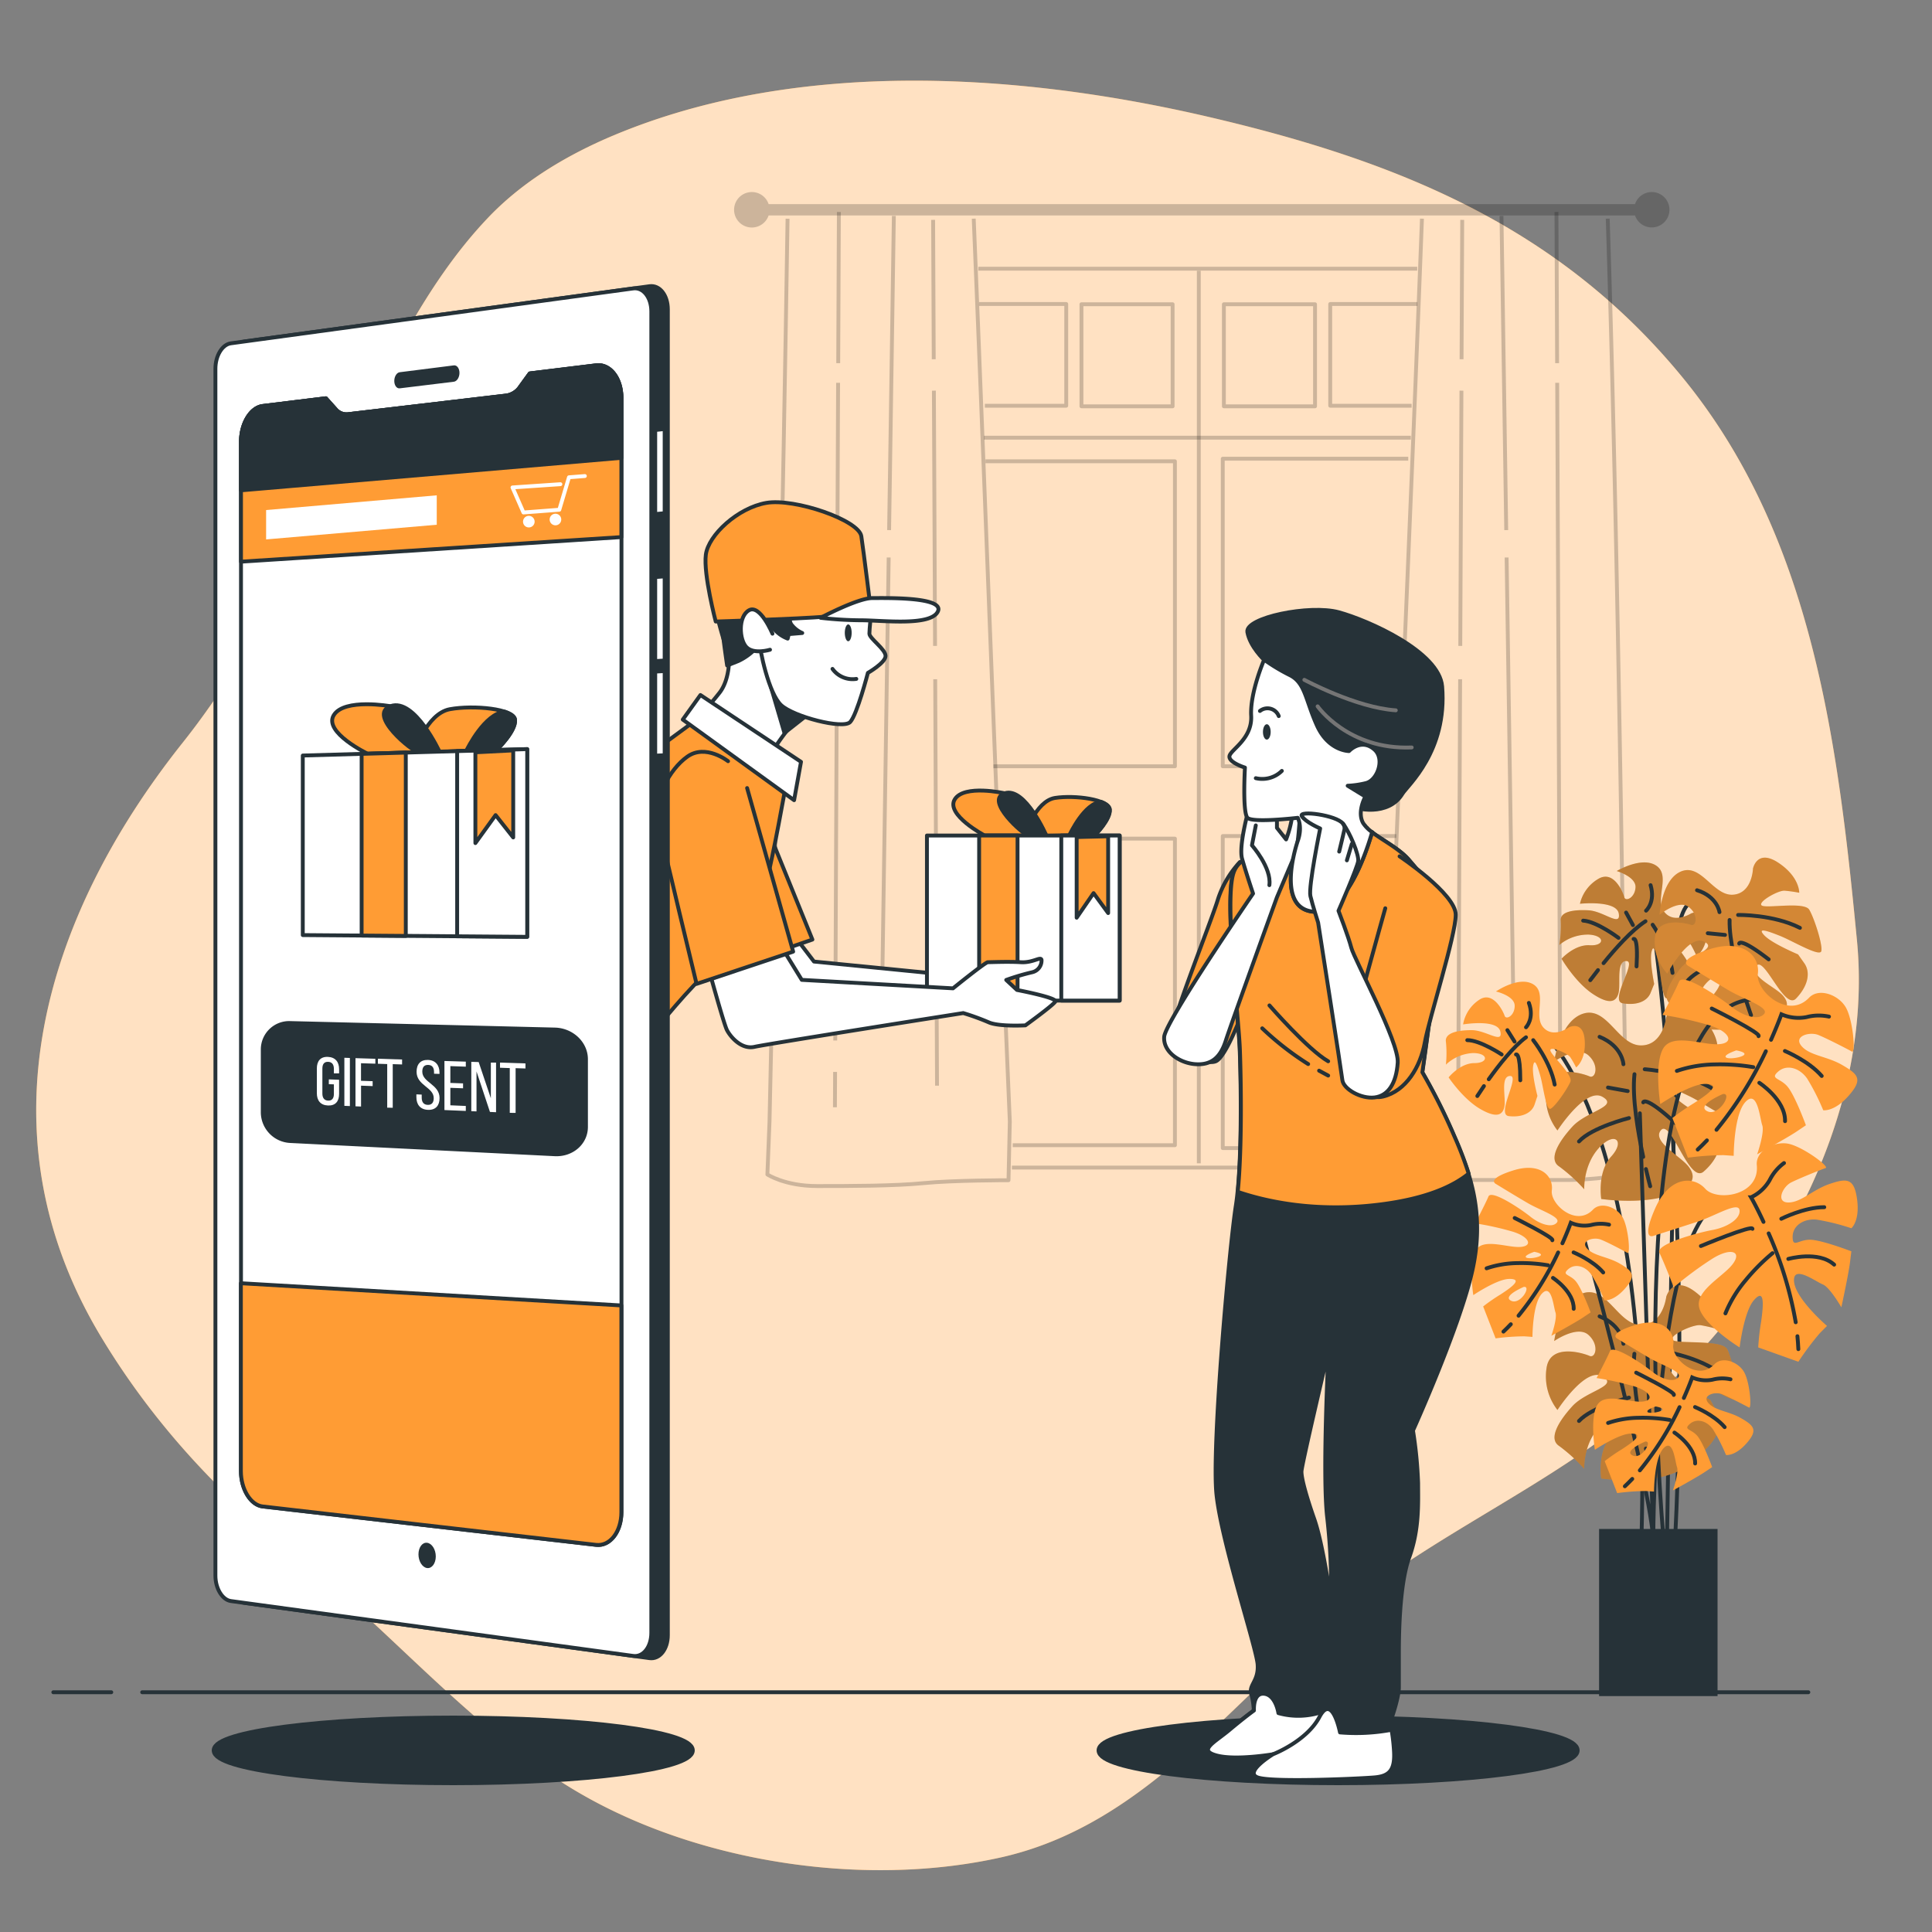
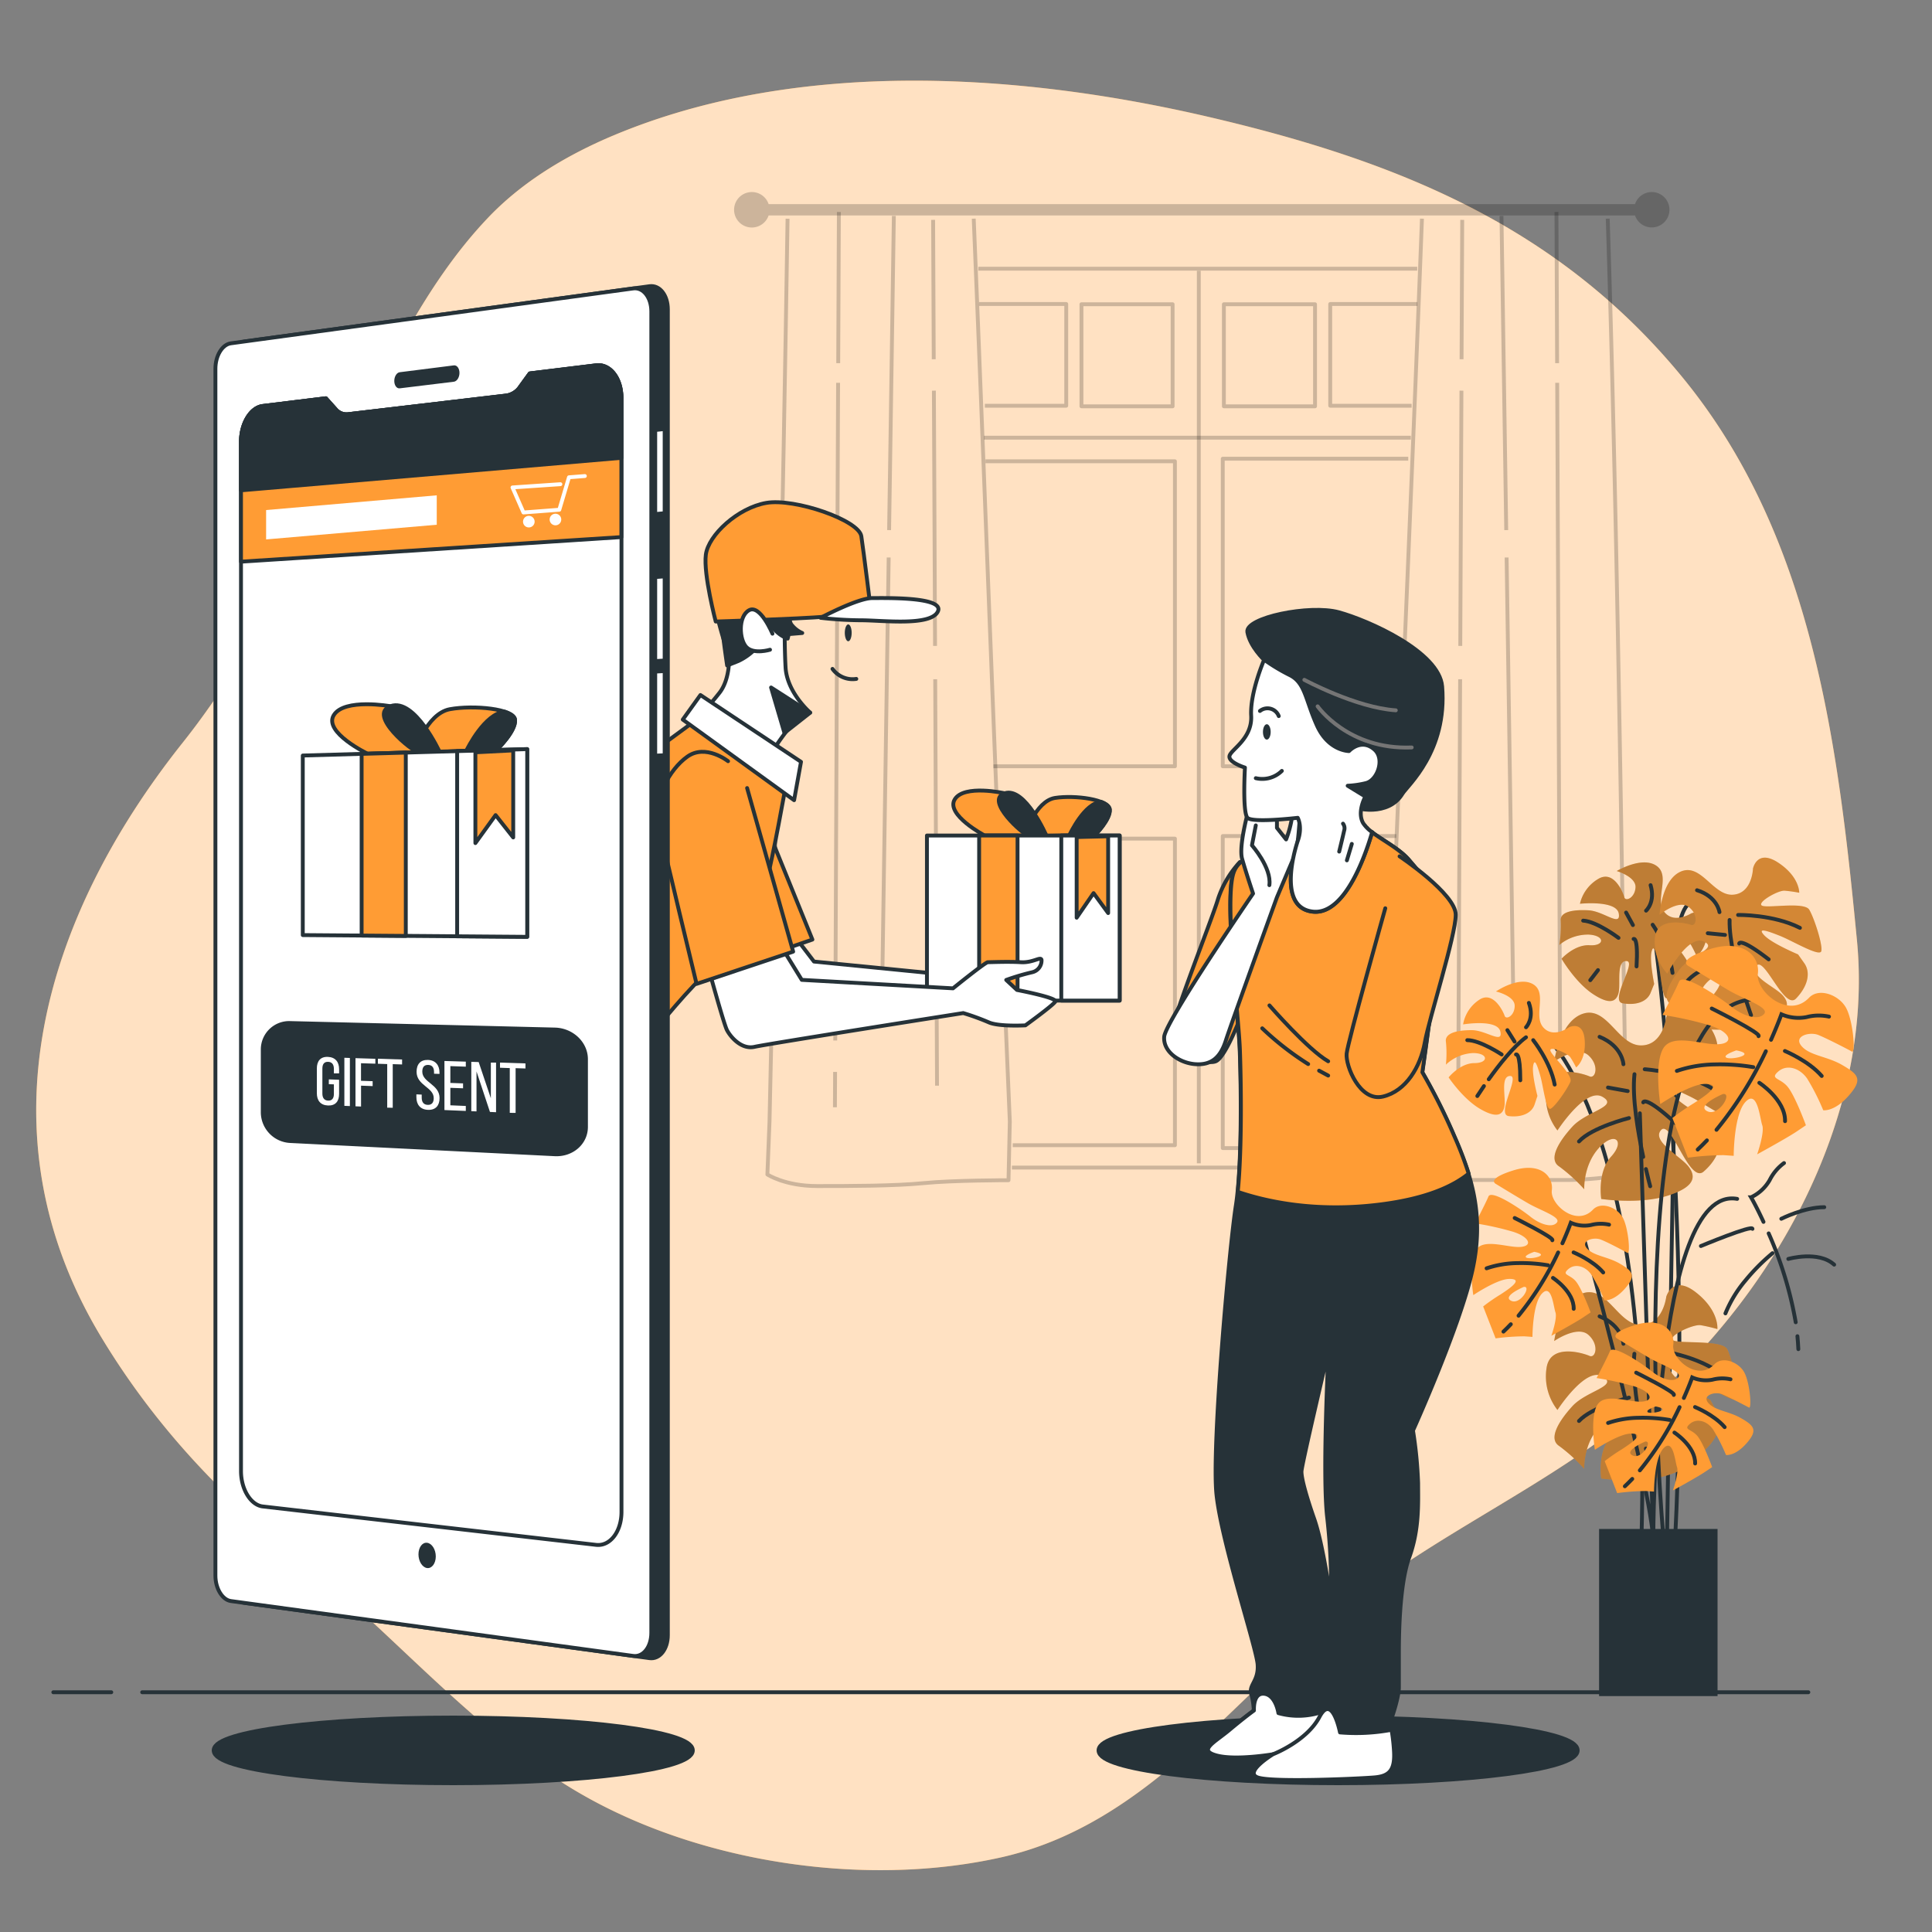
<svg xmlns="http://www.w3.org/2000/svg" viewBox="0 0 500 500">
  <rect x="0" y="0" width="500" height="500" fill="#808080" stroke="none" />
  <g id="freepik--background-simple--inject-4">
    <path d="M446.78,113.53a149.17,149.17,0,0,0-10.93-15.35c-32.36-39.79-74.67-56.63-123-67.91C262.93,18.62,204.48,15,156.55,36c-11.28,5-22,11.6-30.48,20.6C94,90.51,83,147.3,47.29,192.19S-5.84,293,26.22,346.08c13.57,22.48,30.87,41,51.34,57.3,25.2,20,46.94,47.06,76.07,62.71,30.61,16.44,71.38,22.17,105.26,14.64,38.65-8.59,61.32-42.75,90.82-66,23.26-18.36,51.09-30.38,73.88-49.32,34.92-29,61.4-75.66,57-121.89C476.27,198.64,470.71,152,446.78,113.53Z" style="fill:#FF9C34" />
    <path d="M446.78,113.53a149.17,149.17,0,0,0-10.93-15.35c-32.36-39.79-74.67-56.63-123-67.91C262.93,18.62,204.48,15,156.55,36c-11.28,5-22,11.6-30.48,20.6C94,90.51,83,147.3,47.29,192.19S-5.84,293,26.22,346.08c13.57,22.48,30.87,41,51.34,57.3,25.2,20,46.94,47.06,76.07,62.71,30.61,16.44,71.38,22.17,105.26,14.64,38.65-8.59,61.32-42.75,90.82-66,23.26-18.36,51.09-30.38,73.88-49.32,34.92-29,61.4-75.66,57-121.89C476.27,198.64,470.71,152,446.78,113.53Z" style="fill:#fff;opacity:0.7" />
  </g>
  <g id="freepik--Floor--inject-4">
    <line x1="36.8" y1="437.95" x2="468" y2="437.95" style="fill:none;stroke:#263238;stroke-linecap:round;stroke-linejoin:round" />
    <line x1="13.8" y1="437.95" x2="28.8" y2="437.95" style="fill:none;stroke:#263238;stroke-linecap:round;stroke-linejoin:round" />
  </g>
  <g id="freepik--Window--inject-4">
    <path d="M427.47,49.7a4.58,4.58,0,0,0-4.33,3.12H198.92a4.59,4.59,0,1,0,0,2.94H423.14a4.58,4.58,0,1,0,4.33-6.06Z" style="opacity:0.2" />
    <g style="opacity:0.2">
      <path d="M252,56.59c3.2,77.73,6,156.21,9.34,233.67L261,305.44s-14.37,0-21.93.75-19.29.76-27.61.76-12.86-3-12.86-3l.55-13.7c1.67-77.41,3.48-155.9,4.67-233.64" style="fill:none;stroke:#000;stroke-linejoin:round" />
      <line x1="216.12" y1="277.41" x2="216.08" y2="286.56" style="fill:none;stroke:#000;stroke-linejoin:round" />
      <line x1="216.9" y1="99.07" x2="216.16" y2="269.28" style="fill:none;stroke:#000;stroke-linejoin:round" />
      <line x1="217.1" y1="54.86" x2="216.93" y2="93.99" style="fill:none;stroke:#000;stroke-linejoin:round" />
      <line x1="229.99" y1="144.28" x2="228.28" y2="257.6" style="fill:none;stroke:#000;stroke-linejoin:round" />
      <line x1="231.33" y1="55.88" x2="230.1" y2="137.19" style="fill:none;stroke:#000;stroke-linejoin:round" />
      <line x1="242.03" y1="175.79" x2="242.5" y2="280.97" style="fill:none;stroke:#000;stroke-linejoin:round" />
      <line x1="241.69" y1="101.1" x2="241.99" y2="167.16" style="fill:none;stroke:#000;stroke-linejoin:round" />
      <line x1="241.49" y1="56.9" x2="241.65" y2="92.97" style="fill:none;stroke:#000;stroke-linejoin:round" />
    </g>
    <g style="opacity:0.2">
      <path d="M368,56.59C364.88,138.89,361,222,358,303.9a138.15,138.15,0,0,0,16.09,1.48h32.12a92.62,92.62,0,0,0,14.87-1.53c-1.45-81.82-2.42-165-5-247.26" style="fill:none;stroke:#000;stroke-linejoin:round" />
      <line x1="403.78" y1="277.41" x2="403.82" y2="286.56" style="fill:none;stroke:#000;stroke-linejoin:round" />
      <line x1="403" y1="99.07" x2="403.75" y2="269.28" style="fill:none;stroke:#000;stroke-linejoin:round" />
      <line x1="402.81" y1="54.86" x2="402.98" y2="93.99" style="fill:none;stroke:#000;stroke-linejoin:round" />
      <line x1="389.91" y1="144.28" x2="391.63" y2="257.6" style="fill:none;stroke:#000;stroke-linejoin:round" />
      <line x1="388.58" y1="55.88" x2="389.81" y2="137.19" style="fill:none;stroke:#000;stroke-linejoin:round" />
      <line x1="377.88" y1="175.79" x2="377.4" y2="280.97" style="fill:none;stroke:#000;stroke-linejoin:round" />
      <line x1="378.22" y1="101.1" x2="377.92" y2="167.16" style="fill:none;stroke:#000;stroke-linejoin:round" />
      <line x1="378.42" y1="56.9" x2="378.25" y2="92.97" style="fill:none;stroke:#000;stroke-linejoin:round" />
    </g>
    <g style="opacity:0.2">
      <polyline points="253.38 78.68 275.94 78.68 275.94 105 254.88 105" style="fill:none;stroke:#000;stroke-linejoin:round" />
      <rect x="279.88" y="78.74" width="23.59" height="26.41" style="fill:none;stroke:#000;stroke-linejoin:round" />
    </g>
    <g style="opacity:0.2">
      <polyline points="366.83 78.68 344.26 78.68 344.26 105 365.33 105" style="fill:none;stroke:#000;stroke-linejoin:round" />
      <rect x="316.74" y="78.74" width="23.59" height="26.41" transform="translate(657.07 183.89) rotate(180)" style="fill:none;stroke:#000;stroke-linejoin:round" />
    </g>
    <polyline points="257.1 198.31 304.07 198.31 304.07 119.38 255.04 119.38" style="fill:none;stroke:#000;stroke-linejoin:round;opacity:0.2" />
    <polyline points="364.45 118.71 316.45 118.71 316.45 198.31 360.84 198.31" style="fill:none;stroke:#000;stroke-linejoin:round;opacity:0.2" />
    <polyline points="258.65 217.04 304.07 217.04 304.07 296.38 262.09 296.38" style="fill:none;stroke:#000;stroke-linejoin:round;opacity:0.2" />
    <polyline points="361.36 216.37 316.45 216.37 316.45 297.12 357.39 297.12" style="fill:none;stroke:#000;stroke-linejoin:round;opacity:0.2" />
    <line x1="261.88" y1="302.16" x2="358.02" y2="302.16" style="fill:none;stroke:#000;stroke-linejoin:round;opacity:0.2" />
    <line x1="253.19" y1="69.54" x2="366.78" y2="69.54" style="fill:none;stroke:#000;stroke-linejoin:round;opacity:0.2" />
    <line x1="310.25" y1="70.08" x2="310.25" y2="301.07" style="fill:none;stroke:#000;stroke-linejoin:round;opacity:0.2" />
    <line x1="254.63" y1="113.28" x2="365.12" y2="113.28" style="fill:none;stroke:#000;stroke-linejoin:round;opacity:0.2" />
  </g>
  <g id="freepik--Plant--inject-4">
    <path d="M447,233.4s-11.73-6.51-12.6,8.26-3,158.14-3,158.14" style="fill:none;stroke:#263238;stroke-linecap:round;stroke-miterlimit:10" />
    <path d="M428.29,243s9.57,68.68,5.22,155.54" style="fill:none;stroke:#263238;stroke-linecap:round;stroke-miterlimit:10" />
    <path d="M437.69,236.38s-4.49,2.87-7-.42,1.73-9.31-2-11.89-10.28,1.35-10.28,1.35,5,1.48,4.86,4.21-2.58,3.78-2.9,2.58-2.71-7.22-6.79-4.72a10.09,10.09,0,0,0-4.69,6.4s9.48-1,10.05,2.55-3.89-.62-7.8-.85-7.47.34-7.22,2.71a31.09,31.09,0,0,1-.37,6.26,11.63,11.63,0,0,1,7.62-2.69c4.3.25,4.14,3,.23,2.76s-7.27,3.49-7.27,3.49,3.56,6.1,8.09,9.11,6.17,1.93,6.69-.39-.68-8.28,2.05-8.12-4.53,10.33-1,10.93,6.3-.42,7.22-2.72l.92-2.29s-1.22-6-.69-8.28,1.17.06,1.79,2.85,1,9.47,2.21,9.15,5-5.2,5.91-7.1-5-7.76-5-8.93,4.64,1.06,5.35,2.28a29.49,29.49,0,0,1,1.41,2.83s2.85-1.8,2.78-7.29S437.69,236.38,437.69,236.38Z" style="fill:#FF9C34" />
    <path d="M437.69,236.38s-4.49,2.87-7-.42,1.73-9.31-2-11.89-10.28,1.35-10.28,1.35,5,1.48,4.86,4.21-2.58,3.78-2.9,2.58-2.71-7.22-6.79-4.72a10.09,10.09,0,0,0-4.69,6.4s9.48-1,10.05,2.55-3.89-.62-7.8-.85-7.47.34-7.22,2.71a31.09,31.09,0,0,1-.37,6.26,11.63,11.63,0,0,1,7.62-2.69c4.3.25,4.14,3,.23,2.76s-7.27,3.49-7.27,3.49,3.56,6.1,8.09,9.11,6.17,1.93,6.69-.39-.68-8.28,2.05-8.12-4.53,10.33-1,10.93,6.3-.42,7.22-2.72l.92-2.29s-1.22-6-.69-8.28,1.17.06,1.79,2.85,1,9.47,2.21,9.15,5-5.2,5.91-7.1-5-7.76-5-8.93,4.64,1.06,5.35,2.28a29.49,29.49,0,0,1,1.41,2.83s2.85-1.8,2.78-7.29S437.69,236.38,437.69,236.38Z" style="fill:#263238;opacity:0.3" />
-     <path d="M415,249.26c2.92-3.61,7.23-8.5,10.85-10.84" style="fill:none;stroke:#263238;stroke-linecap:round;stroke-miterlimit:10" />
    <path d="M411.56,253.67s.75-1,2-2.61" style="fill:none;stroke:#263238;stroke-linecap:round;stroke-miterlimit:10" />
    <path d="M427.71,239.32s4.34,6.14,5.14,12.46" style="fill:none;stroke:#263238;stroke-linecap:round;stroke-miterlimit:10" />
    <path d="M422.78,243s1.22-.71.76,7.11" style="fill:none;stroke:#263238;stroke-linecap:round;stroke-miterlimit:10" />
    <path d="M426,235.68s2.48-2.2,1.17-6.6" style="fill:none;stroke:#263238;stroke-linecap:round;stroke-miterlimit:10" />
    <line x1="422.6" y1="239.41" x2="420.83" y2="236.17" style="fill:none;stroke:#263238;stroke-linecap:round;stroke-miterlimit:10" />
    <path d="M418.87,242.72s-5.63-4.26-9.15-4.46" style="fill:none;stroke:#263238;stroke-linecap:round;stroke-miterlimit:10" />
    <path d="M453.67,224.79s-.18,6.45-5.21,6.76-8.15-8.08-13.3-6.06-5.65,11.22-5.65,11.22,4.89-4,7.52-2,2,5.15.61,4.66-9.08-2.21-9.35,3.58a12.19,12.19,0,0,0,3.2,9s5.45-10.17,9.41-8.32-3.27,3.47-6.17,7.23-4.75,7.71-2.2,9.08a37.48,37.48,0,0,1,6,4.63,14.13,14.13,0,0,1,2.49-9.46c3.19-4.13,5.82-2.1,2.92,1.66s-1.45,9.65-1.45,9.65,8.53.59,14.64-1.89,6.13-4.85,4.17-7-8.76-5-6.73-7.58,7.24,11.57,10.23,8.48,3.88-6.59,2.2-9.08L465.34,247s-6.8-2.84-8.76-4.95.87-1.13,4.08.15,10.17,5.45,10.67,4-1.79-8.56-3.09-10.76-11.19-.25-12.32-1.11,4.23-3.93,5.93-3.82a36.76,36.76,0,0,1,3.79.53s.15-4.08-5.4-7.76S453.67,224.79,453.67,224.79Z" style="fill:#FF9C34" />
    <path d="M453.67,224.79s-.18,6.45-5.21,6.76-8.15-8.08-13.3-6.06-5.65,11.22-5.65,11.22,4.89-4,7.52-2,2,5.15.61,4.66-9.08-2.21-9.35,3.58a12.19,12.19,0,0,0,3.2,9s5.45-10.17,9.41-8.32-3.27,3.47-6.17,7.23-4.75,7.71-2.2,9.08a37.48,37.48,0,0,1,6,4.63,14.13,14.13,0,0,1,2.49-9.46c3.19-4.13,5.82-2.1,2.92,1.66s-1.45,9.65-1.45,9.65,8.53.59,14.64-1.89,6.13-4.85,4.17-7-8.76-5-6.73-7.58,7.24,11.57,10.23,8.48,3.88-6.59,2.2-9.08L465.34,247s-6.8-2.84-8.76-4.95.87-1.13,4.08.15,10.17,5.45,10.67,4-1.79-8.56-3.09-10.76-11.19-.25-12.32-1.11,4.23-3.93,5.93-3.82a36.76,36.76,0,0,1,3.79.53s.15-4.08-5.4-7.76S453.67,224.79,453.67,224.79Z" style="fill:#263238;opacity:0.2" />
    <path d="M451.08,256.34c-1.63-5.39-3.59-13-3.46-18.25" style="fill:none;stroke:#263238;stroke-linecap:round;stroke-miterlimit:10" />
    <path d="M453.17,262.73s-.53-1.46-1.27-3.74" style="fill:none;stroke:#263238;stroke-linecap:round;stroke-miterlimit:10" />
    <path d="M449.82,236.79s9.11-.17,16,3.34" style="fill:none;stroke:#263238;stroke-linecap:round;stroke-miterlimit:10" />
    <path d="M450.1,244.19s.12-1.7,7.63,4.09" style="fill:none;stroke:#263238;stroke-linecap:round;stroke-miterlimit:10" />
    <path d="M445,236.06s-.52-4-5.81-5.67" style="fill:none;stroke:#263238;stroke-linecap:round;stroke-miterlimit:10" />
    <line x1="446.43" y1="241.96" x2="441.97" y2="241.52" style="fill:none;stroke:#263238;stroke-linecap:round;stroke-miterlimit:10" />
    <path d="M447.2,248s-8.1,2.74-10.71,6.12" style="fill:none;stroke:#263238;stroke-linecap:round;stroke-miterlimit:10" />
    <path d="M399.64,267.71s28,22.78,25.19,129.92" style="fill:none;stroke:#263238;stroke-linecap:round;stroke-miterlimit:10" />
    <path d="M431.23,263.24s-.82,7.42-6.65,7.31-8.64-10.09-14.78-8.24-7.58,12.41-7.58,12.41,6-4.18,8.87-1.59,1.85,6.13.26,5.43-10.27-3.4-11.12,3.25a14.1,14.1,0,0,0,2.84,10.75s7.24-11.23,11.64-8.71-4.11,3.69-7.8,7.75-6.21,8.46-3.41,10.27a43.1,43.1,0,0,1,6.5,5.91s-.29-6.2,3.78-10.67,6.91-1.88,3.21,2.18-2.59,11-2.59,11,9.79,1.48,17.07-.81,7.54-5,5.47-7.64-9.64-6.55-7.05-9.39,7.27,14,11,10.76S446,296,444.3,293l-1.7-3S435,286,433,283.37s1.11-1.21,4.69.56,11.23,7.25,11.93,5.66-1.25-10-2.54-12.71-12.9-1.34-14.12-2.45,5.25-4.13,7.21-3.84a42.47,42.47,0,0,1,4.32,1s.56-4.7-5.5-9.46S431.23,263.24,431.23,263.24Z" style="fill:#FF9C34" />
    <path d="M431.23,263.24s-.82,7.42-6.65,7.31-8.64-10.09-14.78-8.24-7.58,12.41-7.58,12.41,6-4.18,8.87-1.59,1.85,6.13.26,5.43-10.27-3.4-11.12,3.25a14.1,14.1,0,0,0,2.84,10.75s7.24-11.23,11.64-8.71-4.11,3.69-7.8,7.75-6.21,8.46-3.41,10.27a43.1,43.1,0,0,1,6.5,5.91s-.29-6.2,3.78-10.67,6.91-1.88,3.21,2.18-2.59,11-2.59,11,9.79,1.48,17.07-.81,7.54-5,5.47-7.64-9.64-6.55-7.05-9.39,7.27,14,11,10.76S446,296,444.3,293l-1.7-3S435,286,433,283.37s1.11-1.21,4.69.56,11.23,7.25,11.93,5.66-1.25-10-2.54-12.71-12.9-1.34-14.12-2.45,5.25-4.13,7.21-3.84a42.47,42.47,0,0,1,4.32,1s.56-4.7-5.5-9.46S431.23,263.24,431.23,263.24Z" style="fill:#263238;opacity:0.3" />
    <path d="M425.26,299.4C423.89,293,422.35,284,423,278" style="fill:none;stroke:#263238;stroke-linecap:round;stroke-miterlimit:10" />
    <path d="M427.07,307s-.48-1.74-1.11-4.45" style="fill:none;stroke:#263238;stroke-linecap:round;stroke-miterlimit:10" />
    <path d="M425.65,276.72s10.52.67,18.13,5.37" style="fill:none;stroke:#263238;stroke-linecap:round;stroke-miterlimit:10" />
    <path d="M425.27,285.29s.3-2,8.42,5.44" style="fill:none;stroke:#263238;stroke-linecap:round;stroke-miterlimit:10" />
    <path d="M420.14,275.42s-.22-4.65-6.17-7.09" style="fill:none;stroke:#263238;stroke-linecap:round;stroke-miterlimit:10" />
    <line x1="421.25" y1="282.37" x2="416.15" y2="281.45" style="fill:none;stroke:#263238;stroke-linecap:round;stroke-miterlimit:10" />
    <path d="M421.58,289.35s-9.61,2.4-12.94,6.06" style="fill:none;stroke:#263238;stroke-linecap:round;stroke-miterlimit:10" />
    <path d="M431.23,335.58s-.82,7.43-6.65,7.31-8.64-10.09-14.78-8.24-7.58,12.41-7.58,12.41,6-4.17,8.87-1.59,1.85,6.14.26,5.43-10.27-3.4-11.12,3.25a14.1,14.1,0,0,0,2.84,10.75s7.24-11.23,11.64-8.71-4.11,3.69-7.8,7.75-6.21,8.46-3.41,10.27a43,43,0,0,1,6.5,5.92s-.29-6.21,3.78-10.68,6.91-1.88,3.21,2.18-2.59,11-2.59,11,9.79,1.48,17.07-.8,7.54-5,5.47-7.65-9.64-6.54-7.05-9.39,7.27,14.05,11,10.76,5.1-7.24,3.41-10.27l-1.7-3s-7.57-3.92-9.64-6.54,1.11-1.22,4.69.55,11.23,7.25,11.93,5.66-1.25-10.05-2.54-12.71-12.9-1.34-14.12-2.44,5.25-4.14,7.21-3.84a40.82,40.82,0,0,1,4.32,1s.56-4.69-5.5-9.46S431.23,335.58,431.23,335.58Z" style="fill:#FF9C34" />
    <path d="M431.23,335.58s-.82,7.43-6.65,7.31-8.64-10.09-14.78-8.24-7.58,12.41-7.58,12.41,6-4.17,8.87-1.59,1.85,6.14.26,5.43-10.27-3.4-11.12,3.25a14.1,14.1,0,0,0,2.84,10.75s7.24-11.23,11.64-8.71-4.11,3.69-7.8,7.75-6.21,8.46-3.41,10.27a43,43,0,0,1,6.5,5.92s-.29-6.21,3.78-10.68,6.91-1.88,3.21,2.18-2.59,11-2.59,11,9.79,1.48,17.07-.8,7.54-5,5.47-7.65-9.64-6.54-7.05-9.39,7.27,14.05,11,10.76,5.1-7.24,3.41-10.27l-1.7-3s-7.57-3.92-9.64-6.54,1.11-1.22,4.69.55,11.23,7.25,11.93,5.66-1.25-10.05-2.54-12.71-12.9-1.34-14.12-2.44,5.25-4.14,7.21-3.84a40.82,40.82,0,0,1,4.32,1s.56-4.69-5.5-9.46S431.23,335.58,431.23,335.58Z" style="fill:#263238;opacity:0.3" />
    <path d="M425.26,371.74c-1.37-6.37-2.91-15.39-2.28-21.39" style="fill:none;stroke:#263238;stroke-linecap:round;stroke-miterlimit:10" />
    <path d="M427.07,379.32s-.48-1.74-1.11-4.44" style="fill:none;stroke:#263238;stroke-linecap:round;stroke-miterlimit:10" />
    <path d="M425.65,349.06s10.52.67,18.13,5.37" style="fill:none;stroke:#263238;stroke-linecap:round;stroke-miterlimit:10" />
    <path d="M425.27,357.63s.3-1.95,8.42,5.44" style="fill:none;stroke:#263238;stroke-linecap:round;stroke-miterlimit:10" />
    <path d="M420.14,347.77s-.22-4.66-6.17-7.1" style="fill:none;stroke:#263238;stroke-linecap:round;stroke-miterlimit:10" />
    <line x1="421.25" y1="354.71" x2="416.15" y2="353.79" style="fill:none;stroke:#263238;stroke-linecap:round;stroke-miterlimit:10" />
    <path d="M421.58,361.7s-9.61,2.39-12.94,6.05" style="fill:none;stroke:#263238;stroke-linecap:round;stroke-miterlimit:10" />
    <path d="M409.63,319.39s16.5,60,18.24,78.68l-3.48-109.95" style="fill:none;stroke:#263238;stroke-linecap:round;stroke-miterlimit:10" />
    <path d="M449.58,310.27c-21.71-3.91-21.71,87.8-21.71,87.8" style="fill:none;stroke:#263238;stroke-linecap:round;stroke-miterlimit:10" />
    <path d="M430.47,397.63s-12.59-139,23.89-139" style="fill:none;stroke:#263238;stroke-linecap:round;stroke-miterlimit:10" />
-     <path d="M441.31,307.64c-3-3.34-9.27-3.34-13,5.19s-.37,7-.37,7,7-2.22,11.49-3.7,10.38-5.19,10.75-3-3,4.45-7,5.19-14.83,3.71-13.72,5.93,3.71,8.9,3.71,8.9a93.73,93.73,0,0,1,10-7.41c4.82-3,7.79-1.86,5.19,1.48s-10,7-8.53,11.49,10.38,10,10.38,10,1.12-9.27,3.71-12.23,2.6.37,1.86,5.56a59.72,59.72,0,0,0-.75,6.67l10.39,3.71a72.52,72.52,0,0,1,5.56-7.41l1.85-1.86s-8.16-7-8.53-11.49,5.57,0,7.42.74,4.82,5.93,4.82,5.93,1.85-8.53,2.22-11.49l.37-3s-7.78-3-10.75-3-4.45,2.22-4.45-.75,3-4.82,6.31-4.44a58,58,0,0,1,8.89,2.22s2.23-1.85,1.49-7.42-2.6-5.56-7.05-4.07-7.41,4.82-10.75,4.82-1.48-4.08.74-5.19,7.79-3.34,8.9-3.71-5.93-5.56-9.64-6.3-8.51,1.87-8.16,5.56C455.4,309.49,444.27,311,441.31,307.64Z" style="fill:#FF9C34" />
    <path d="M465.17,345.81c.11,1.12.19,2.24.24,3.35" style="fill:none;stroke:#263238;stroke-linecap:round;stroke-miterlimit:10" />
    <path d="M457.73,319.2a98.26,98.26,0,0,1,7,23" style="fill:none;stroke:#263238;stroke-linecap:round;stroke-miterlimit:10" />
    <path d="M456.39,316.22c-1.84-4-3.22-6.36-3.22-6.36a10.93,10.93,0,0,0,4.82-4.45A12.29,12.29,0,0,1,461.7,301" style="fill:none;stroke:#263238;stroke-linecap:round;stroke-miterlimit:10" />
    <path d="M440.19,322.47s13.35-5.56,13.35-4.45" style="fill:none;stroke:#263238;stroke-linecap:round;stroke-miterlimit:10" />
    <path d="M461,315.42s5.93-3,11.12-3" style="fill:none;stroke:#263238;stroke-linecap:round;stroke-miterlimit:10" />
    <path d="M458.73,324.32a51.85,51.85,0,0,0-7,7.05,31.85,31.85,0,0,0-5.19,8.53" style="fill:none;stroke:#263238;stroke-linecap:round;stroke-miterlimit:10" />
    <path d="M462.81,325.81s7.79-2.23,11.87,1.48" style="fill:none;stroke:#263238;stroke-linecap:round;stroke-miterlimit:10" />
    <path d="M476.91,275.71c-4-2.39-8.5-2.44-10.68-5s2.1-3.79,4.4-2.84,7.63,3.69,8.64,4.28.31-8.12-1.56-11.41-7-5.2-9.55-2.51c-5.4,5.66-13.81-1.76-13.23-6.19s-3.56-9.19-12.43-6.4-5.56,4.34-5.56,4.34,6.3,3.86,10.33,6.25,10.73,4.44,9.29,6.17-5.3.68-8.54-1.91-12.52-8.77-13.47-6.47-4.29,8.63-4.29,8.63a93.3,93.3,0,0,1,12.16,2.7c5.4,1.69,6.51,4.66,2.29,4.89s-11.88-2.94-14.27,1.1-.76,14.4-.76,14.4,7.73-5.24,11.67-5.22,1.43,2.2-3,5a61.31,61.31,0,0,0-5.53,3.82l4,10.27a73,73,0,0,1,9.25-.66l2.61.18s0-10.78,3.09-14,3.65,4.2,4.3,6.08-1.32,7.53-1.32,7.53,7.66-4.19,10.14-5.85l2.48-1.67s-2.86-7.82-4.81-10.06-4.59-1.9-2.35-3.85,5.58-.92,7.49,1.84a57.78,57.78,0,0,1,4.15,8.18s2.86.47,6.57-3.74S481,278.1,476.91,275.71Zm-35.08,11.87c-3-1.49,4.07-4.45,4.07-4.45C448.5,282.76,444.79,289.06,441.83,287.58Zm5-13.85c-1.26-.63,2.53-1.89,2.53-1.89C454.83,272.89,448.09,274.37,446.82,273.73Z" style="fill:#FF9C34" />
    <path d="M441.75,295.13c-.77.81-1.57,1.61-2.38,2.37" style="fill:none;stroke:#263238;stroke-linecap:round;stroke-miterlimit:10" />
    <path d="M457,272.06a98.24,98.24,0,0,1-12.77,20.33" style="fill:none;stroke:#263238;stroke-linecap:round;stroke-miterlimit:10" />
    <path d="M458.34,269.1c1.77-4,2.69-6.6,2.69-6.6a11,11,0,0,0,6.52.72,12.45,12.45,0,0,1,5.79-.12" style="fill:none;stroke:#263238;stroke-linecap:round;stroke-miterlimit:10" />
    <path d="M443,261s12.95,6.44,12.11,7.16" style="fill:none;stroke:#263238;stroke-linecap:round;stroke-miterlimit:10" />
    <path d="M461.93,272s6.13,2.54,9.53,6.46" style="fill:none;stroke:#263238;stroke-linecap:round;stroke-miterlimit:10" />
    <path d="M453.75,276.18a51.42,51.42,0,0,0-9.93-.71,32,32,0,0,0-9.85,1.68" style="fill:none;stroke:#263238;stroke-linecap:round;stroke-miterlimit:10" />
    <path d="M455.31,280.23s6.78,4.42,6.66,9.93" style="fill:none;stroke:#263238;stroke-linecap:round;stroke-miterlimit:10" />
    <path d="M419.3,327.08c-3.25-1.92-6.84-2-8.6-4s1.7-3,3.55-2.29,6.13,3,6.94,3.46.25-6.54-1.25-9.19-5.63-4.18-7.69-2c-4.34,4.56-11.1-1.42-10.64-5s-2.86-7.4-10-5.15-4.48,3.49-4.48,3.49,5.07,3.11,8.32,5,8.63,3.57,7.47,5-4.27.54-6.87-1.54-10.08-7.06-10.84-5.21-3.45,6.95-3.45,6.95a74.93,74.93,0,0,1,9.79,2.17c4.34,1.36,5.23,3.75,1.83,3.94s-9.56-2.37-11.48.88-.61,11.59-.61,11.59,6.22-4.22,9.39-4.2,1.15,1.77-2.4,4.06a46.39,46.39,0,0,0-4.44,3.07l3.22,8.26a59.39,59.39,0,0,1,7.44-.53l2.1.15s0-8.68,2.49-11.25,2.93,3.38,3.46,4.9-1.06,6.06-1.06,6.06,6.16-3.38,8.16-4.71l2-1.34s-2.31-6.3-3.87-8.1-3.7-1.53-1.9-3.1,4.49-.74,6,1.48a47.32,47.32,0,0,1,3.34,6.59s2.3.37,5.29-3S422.55,329,419.3,327.08Zm-28.24,9.55c-2.38-1.19,3.29-3.58,3.29-3.58C396.44,332.75,393.45,337.83,391.06,336.63Zm4-11.14c-1-.5,2-1.52,2-1.52C401.53,324.82,396.1,326,395.08,325.49Z" style="fill:#FF9C34" />
    <path d="M391,342.71c-.62.66-1.26,1.3-1.91,1.91" style="fill:none;stroke:#263238;stroke-linecap:round;stroke-miterlimit:10" />
    <path d="M403.25,324.14A79.21,79.21,0,0,1,393,340.5" style="fill:none;stroke:#263238;stroke-linecap:round;stroke-miterlimit:10" />
    <path d="M404.35,321.76c1.43-3.2,2.17-5.31,2.17-5.31a8.76,8.76,0,0,0,5.24.58,10,10,0,0,1,4.66-.09" style="fill:none;stroke:#263238;stroke-linecap:round;stroke-miterlimit:10" />
    <path d="M392,315.22s10.42,5.17,9.74,5.76" style="fill:none;stroke:#263238;stroke-linecap:round;stroke-miterlimit:10" />
    <path d="M407.24,324.12s4.94,2,7.67,5.19" style="fill:none;stroke:#263238;stroke-linecap:round;stroke-miterlimit:10" />
    <path d="M400.66,327.46a41.4,41.4,0,0,0-8-.57,25.91,25.91,0,0,0-7.93,1.35" style="fill:none;stroke:#263238;stroke-linecap:round;stroke-miterlimit:10" />
    <path d="M401.91,330.72s5.46,3.56,5.36,8" style="fill:none;stroke:#263238;stroke-linecap:round;stroke-miterlimit:10" />
    <path d="M450.73,367.11c-3.25-1.92-6.84-2-8.6-4s1.69-3.06,3.54-2.29,6.14,3,6.95,3.45.25-6.54-1.25-9.18-5.63-4.19-7.69-2c-4.34,4.56-11.11-1.41-10.64-5s-2.87-7.39-10-5.14-4.48,3.49-4.48,3.49,5.07,3.1,8.32,5,8.63,3.57,7.47,5-4.27.55-6.87-1.54-10.08-7.05-10.84-5.2-3.45,6.94-3.45,6.94A76.46,76.46,0,0,1,423,358.8c4.35,1.37,5.24,3.76,1.84,3.94s-9.56-2.37-11.48.88-.61,11.59-.61,11.59,6.22-4.21,9.39-4.2,1.15,1.77-2.4,4.06a48.92,48.92,0,0,0-4.45,3.07l3.23,8.27a60.69,60.69,0,0,1,7.44-.54l2.1.15s0-8.67,2.49-11.24,2.93,3.38,3.46,4.89-1.06,6.06-1.06,6.06,6.16-3.37,8.16-4.71l2-1.34s-2.3-6.29-3.87-8.1-3.7-1.53-1.89-3.09,4.49-.74,6,1.48a46.85,46.85,0,0,1,3.34,6.58s2.3.38,5.29-3S454,369,450.73,367.11Zm-28.24,9.55c-2.39-1.19,3.28-3.58,3.28-3.58C427.86,372.78,424.88,377.85,422.49,376.66Zm4-11.14c-1-.51,2-1.53,2-1.53C433,364.84,427.53,366,426.51,365.52Z" style="fill:#FF9C34" />
    <path d="M422.43,382.74c-.62.65-1.26,1.29-1.92,1.91" style="fill:none;stroke:#263238;stroke-linecap:round;stroke-miterlimit:10" />
    <path d="M434.67,364.17a78.62,78.62,0,0,1-10.28,16.36" style="fill:none;stroke:#263238;stroke-linecap:round;stroke-miterlimit:10" />
    <path d="M435.78,361.79c1.43-3.2,2.16-5.31,2.16-5.31a8.87,8.87,0,0,0,5.25.58,9.9,9.9,0,0,1,4.66-.1" style="fill:none;stroke:#263238;stroke-linecap:round;stroke-miterlimit:10" />
    <path d="M423.44,355.24s10.42,5.18,9.74,5.77" style="fill:none;stroke:#263238;stroke-linecap:round;stroke-miterlimit:10" />
    <path d="M438.67,364.14s4.93,2,7.67,5.2" style="fill:none;stroke:#263238;stroke-linecap:round;stroke-miterlimit:10" />
    <path d="M432.09,367.48a42,42,0,0,0-8-.56,25.63,25.63,0,0,0-7.92,1.34" style="fill:none;stroke:#263238;stroke-linecap:round;stroke-miterlimit:10" />
    <path d="M433.34,370.75s5.46,3.55,5.36,8" style="fill:none;stroke:#263238;stroke-linecap:round;stroke-miterlimit:10" />
    <path d="M406.06,265.86s-4.08,3-6.68,0,1.11-8.9-2.59-11.13-9.64,1.86-9.64,1.86S392,257.7,392,260.3s-2.23,3.7-2.6,2.59-3-6.67-6.67-4.08a9.56,9.56,0,0,0-4.08,6.31s8.9-1.49,9.64,1.85-3.71-.37-7.42-.37-7,.74-6.67,3a29.26,29.26,0,0,1,0,5.93,11,11,0,0,1,7-3c4.08,0,4.08,2.6.38,2.6s-6.68,3.7-6.68,3.7,3.71,5.57,8.16,8.16,5.93,1.48,6.3-.74-1.11-7.79,1.48-7.79-3.7,10-.37,10.39,5.94-.75,6.68-3l.74-2.23s-1.48-5.56-1.11-7.78,1.11,0,1.85,2.59,1.48,8.9,2.6,8.53,4.44-5.19,5.19-7-5.19-7.05-5.19-8.16,4.44.74,5.19,1.85a29.75,29.75,0,0,1,1.48,2.6s2.59-1.85,2.22-7.05S406.06,265.86,406.06,265.86Z" style="fill:#FF9C34" />
    <path d="M385.29,279.31c2.56-3.58,6.36-8.45,9.64-10.86" style="fill:none;stroke:#263238;stroke-linecap:round;stroke-miterlimit:10" />
    <path d="M382.33,283.65s.65-1,1.71-2.57" style="fill:none;stroke:#263238;stroke-linecap:round;stroke-miterlimit:10" />
    <path d="M396.79,269.19s4.45,5.57,5.56,11.5" style="fill:none;stroke:#263238;stroke-linecap:round;stroke-miterlimit:10" />
    <path d="M392.34,272.9s1.11-.74,1.11,6.68" style="fill:none;stroke:#263238;stroke-linecap:round;stroke-miterlimit:10" />
    <path d="M394.93,265.86s2.23-2.23.74-6.31" style="fill:none;stroke:#263238;stroke-linecap:round;stroke-miterlimit:10" />
    <line x1="391.97" y1="269.57" x2="390.11" y2="266.6" style="fill:none;stroke:#263238;stroke-linecap:round;stroke-miterlimit:10" />
    <path d="M388.63,272.9s-5.56-3.71-8.9-3.71" style="fill:none;stroke:#263238;stroke-linecap:round;stroke-miterlimit:10" />
    <rect x="414.84" y="396.69" width="28.66" height="41.26" style="fill:#263238;stroke:#263238;stroke-linecap:round;stroke-miterlimit:10;stroke-width:2px" />
  </g>
  <g id="freepik--Character--inject-4">
    <ellipse cx="346.3" cy="453" rx="61.5" ry="8" style="fill:#263238;stroke:#263238;stroke-linecap:round;stroke-miterlimit:10;stroke-width:2px" />
    <path d="M320.89,223.09a25.68,25.68,0,0,0-5.7,9.69c-1.71,5.7-12.82,33.34-12.25,36.19s8.83,6.84,11.68,5.7,7.41-14,7.41-14Z" style="fill:#FF9C34;stroke:#263238;stroke-linecap:round;stroke-linejoin:round" />
    <path d="M353.79,214.28s0,0-.05-.05S353.77,214.26,353.79,214.28Z" style="fill:#263238;stroke:#263238;stroke-linecap:round;stroke-linejoin:round" />
    <path d="M353.18,213.62l.09.1Z" style="fill:#263238;stroke:#263238;stroke-linecap:round;stroke-linejoin:round" />
    <path d="M376.37,294.11a155.69,155.69,0,0,0-8.31-16.61s4.65-32.24,4.65-39.22-4.65-11.64-8-15.62c-2.44-2.93-6.84-5.14-9.67-7.29h0c-1.4,4.89-6.76,21.43-15.26,20.58-10-1-4-18.28-4-18.28-1.33,3.66-14.29,1-16.62,8.31s1.33,36.89,1.67,45.53.66,29.92-1,40.55-6.32,62.49-5,74.78,10.31,39.56,10.64,43.88-2.33,5.31-1.66,7.64a17.66,17.66,0,0,1,.66,4.32s-2.32,1.66-6.31,5-8.31,5.31-3.33,6.64,14.63-.33,14.63-.33-7.65,4.65-4,6,26.26.34,30.24,0,5.32-2,5-7a31.55,31.55,0,0,0-1-7s2.33-6.31,2.33-9.3v-8.64c0-3.33,0-17.62,2.66-24.93s2.32-14,2.32-19.28a110.68,110.68,0,0,0-1.33-13.62S377.7,343.64,381,329,380.69,304.09,376.37,294.11ZM344.46,414.43s-2-14.62-4.32-21.27-3.32-10.64-3.32-12.3,7-31.24,7-31.24-1.66,32.24-.33,43.21A161.21,161.21,0,0,1,344.46,414.43Z" style="fill:#263238;stroke:#263238;stroke-linecap:round;stroke-linejoin:round" />
    <path d="M357.09,311.73c12.36-1.54,19.18-4.88,23-8a93.86,93.86,0,0,0-3.67-9.61,155.69,155.69,0,0,0-8.31-16.61s4.65-32.24,4.65-39.22-4.65-11.64-8-15.62c-2.44-2.93-6.84-5.14-9.67-7.29-1.4,4.89-6.76,21.43-15.26,20.58-10-1-4-18.28-4-18.28-1.33,3.66-14.29,1-16.62,8.31s1.33,36.89,1.67,45.53c.29,7.75.59,25.64-.55,36.93C327.48,310.89,340.3,313.83,357.09,311.73Z" style="fill:#FF9C34;stroke:#263238;stroke-linecap:round;stroke-linejoin:round" />
    <path d="M328.53,260.2s10,11.49,15.2,14.46" style="fill:none;stroke:#263238;stroke-linecap:round;stroke-linejoin:round" />
    <path d="M341.38,277.09c.76.43,1.55.86,2.35,1.27" style="fill:none;stroke:#263238;stroke-linecap:round;stroke-linejoin:round" />
    <path d="M326.67,266.13a75.92,75.92,0,0,0,11.88,9.25" style="fill:none;stroke:#263238;stroke-linecap:round;stroke-linejoin:round" />
    <path d="M323.45,208.39s-3,10.33-2,13.86,2.84,9,2.84,9-22.7,33.08-23,37.07,4.13,6.83,8.11,7.09,6.39-1.59,7.82-6.06,13.25-37.13,13.25-37.13,4-9.45,4.72-11.12,1.16-9.06,1.16-9.06-1.84-2.41-2-.42a27.13,27.13,0,0,1-1.51,5.62l-2.37-3s0-4,0-5.14-.55-4.6-2-3.84S324.79,205.33,323.45,208.39Z" style="fill:#fff;stroke:#263238;stroke-linecap:round;stroke-linejoin:round" />
    <path d="M325,213.61l-1,5.16s5.15,5.8,4.51,10.31" style="fill:none;stroke:#263238;stroke-linecap:round;stroke-linejoin:round" />
    <path d="M327.18,170.81s-3.68-3.44-4.36-7.21,16.12-7.21,23.66-5.15,26,10.16,26.75,19.21c1.37,16.81-9,25.66-10.29,27.78-3.55,5.87-12.14,4.2-14.06,2.74s-8.23-13.37-11.32-17.83S327.18,170.81,327.18,170.81Z" style="fill:#263238;stroke:#263238;stroke-linecap:round;stroke-linejoin:round" />
    <path d="M337.56,175.94s13.38,7.21,23.67,7.89" style="fill:none;stroke:#757575;stroke-linecap:round;stroke-linejoin:round" />
    <path d="M341,182.8s7.89,11.32,24.35,10.64" style="fill:none;stroke:#757575;stroke-linecap:round;stroke-linejoin:round" />
    <path d="M352.77,213c-1.49-2.68.22-6.16.59-6.85h0l-4.58-2.8a23.8,23.8,0,0,0,4.66-.67c3-.66,5-6.19,2.32-8.64-3.46-3.12-6.64.34-6.64.34s-5.32,0-8.31-6.65-3-11-7-13a48.44,48.44,0,0,1-6.65-4s-3.69,8.5-3.36,14.49-5.28,8.77-5.61,10.43,4,3,4,3-.67,11.63.66,13,13,0,13,0,1.33,2.33,0,6c0,0-6,17.28,4,18.28,8.5.85,13.86-15.69,15.26-20.58l.12.09A8.68,8.68,0,0,1,352.77,213Z" style="fill:#fff;stroke:#263238;stroke-linecap:round;stroke-linejoin:round" />
    <ellipse cx="327.85" cy="189.42" rx="1" ry="1.99" style="fill:#263238" />
    <path d="M325,201.39a7.21,7.21,0,0,0,6.74-1.88" style="fill:none;stroke:#263238;stroke-linecap:round;stroke-linejoin:round" />
    <path d="M326.07,184a3.12,3.12,0,0,1,4.87,1.32" style="fill:none;stroke:#263238;stroke-linecap:round;stroke-linejoin:round" />
    <path d="M326.52,456.14c5.25-1,13.3-3.58,14.62-7.81,1.66-5.32,2-5.65,2-5.65a19.23,19.23,0,0,1-12.29.67s-.67-4.66-3.66-5c-2.51-.28-2.68,2.93-2.67,4,0,.21,0,.33,0,.33s-2.32,1.66-6.31,5-8.31,5.31-3.33,6.64,14.63-.33,14.63-.33A27.5,27.5,0,0,0,326.52,456.14Z" style="fill:#fff;stroke:#263238;stroke-linecap:round;stroke-linejoin:round" />
    <path d="M360.75,453a47.67,47.67,0,0,0-.62-5.33,49.74,49.74,0,0,1-13.34.68s-2-10.3-5.32-4-12,9.64-12,9.64-7.65,4.65-4,6,26.26.34,30.24,0S361.08,458,360.75,453Z" style="fill:#fff;stroke:#263238;stroke-linecap:round;stroke-linejoin:round" />
    <path d="M358.51,235.06s-9.69,34.48-10,37.62,3.42,12.54,9.4,11.11,9.69-7.69,10.83-14,8-27.65,8-33.06-14.53-15.11-14.53-15.11" style="fill:#FF9C34;stroke:#263238;stroke-linecap:round;stroke-linejoin:round" />
-     <path d="M346.4,235.71s4.88-11.16,5.1-12.86-2.21-7.46-3.93-9.69-11.62-3.5-10.67-1.95,4.76,3.2,4.76,3.2-3.09,15.12-2.53,17.49,2,6.87,2,6.87,6,38.4,6.27,40.74,4.83,4.93,8.33,4.51,5.63-3.59,6-9-11.23-26.73-12-29.7S346.4,235.71,346.4,235.71Z" style="fill:#fff;stroke:#263238;stroke-linecap:round;stroke-linejoin:round" />
    <path d="M347.57,213.16a2,2,0,0,1,.29,1.83c-.28,1.28-1.28,5.4-1.28,5.4" style="fill:none;stroke:#263238;stroke-linecap:round;stroke-linejoin:round" />
    <line x1="349.85" y1="218.4" x2="348.57" y2="222.66" style="fill:none;stroke:#263238;stroke-linecap:round;stroke-linejoin:round" />
  </g>
  <g id="freepik--Device--inject-4">
    <polygon points="205.37 241.94 210.66 248.85 255.82 253.33 253.4 258.96 199.68 263.09 190.72 244.38 205.37 241.94" style="fill:#fff;stroke:#263238;stroke-linecap:round;stroke-linejoin:round" />
    <polygon points="198.86 215.09 210.25 243.16 197.23 247.63 186.25 224.85 198.86 215.09" style="fill:#FF9C34;stroke:#263238;stroke-linecap:round;stroke-linejoin:round" />
    <path d="M203.32,203.52s-3.17,17.88-5,24.84-11.73,20.07-16.7,24.64-15.1,17.28-15.1,17.28V196.36l14.31-10.53Z" style="fill:#FF9C34;stroke:#263238;stroke-linecap:round;stroke-linejoin:round" />
    <path d="M185.64,159.6s1.79,7.15,2.58,8.35.8,7.75-2,11.32-6.17,7.16-6.17,7.16l17.09,12.32s5-8.15,7.16-10.34a28.91,28.91,0,0,1,5.36-4s-6-5.17-6.36-11.72-.19-14.71-.19-14.71Z" style="fill:#fff;stroke:#263238;stroke-linecap:round;stroke-linejoin:round" />
    <polygon points="199.55 177.92 203.01 189.69 209.68 184.44 199.55 177.92" style="fill:#263238;stroke:#263238;stroke-linecap:round;stroke-linejoin:round" />
-     <path d="M225.46,158.61S225,162.78,225,164s4.18,4,4.18,5.76-4.57,4.38-4.57,4.38-2.78,10.73-4.57,12.71-14.71-1.39-17.89-4.37-5.56-14.11-5.76-17.48,0-7.56,0-7.56l27.82-1Z" style="fill:#fff;stroke:#263238;stroke-linecap:round;stroke-linejoin:round" />
    <path d="M204.72,158.3a3.67,3.67,0,0,0,0,3.2,7.14,7.14,0,0,0,2.9,2.32l-3.48.29-.29,1.16a8.74,8.74,0,0,1-5.22-5.51c-1.45-4.36-2.61,1.74-2.61,1.74l.29,5.51a15.11,15.11,0,0,1-5.22,4.06l-2.91,1.16s-2-13.35-1.74-16.25,9.58-4.06,11.61-3.48S204.72,155.11,204.72,158.3Z" style="fill:#263238;stroke:#263238;stroke-linecap:round;stroke-linejoin:round" />
    <path d="M220.41,163.77c0,1.21-.4,2.19-.89,2.19s-.89-1-.89-2.19.4-2.18.89-2.18S220.41,162.57,220.41,163.77Z" style="fill:#263238" />
    <path d="M215.45,173.11a6.41,6.41,0,0,0,6.16,2.59" style="fill:none;stroke:#263238;stroke-linecap:round;stroke-linejoin:round" />
    <path d="M185.23,160.85s20.75-.64,28.74-1.28,11.49-1,11.49-1-1.92-15.64-2.55-19.8-17.25-9.89-24.59-8.62-15,8.3-15.65,13.41S185.23,160.85,185.23,160.85Z" style="fill:#FF9C34;stroke:#263238;stroke-linecap:round;stroke-linejoin:round" />
    <path d="M199.91,164s-3.19-7.66-6.06-6.07-2.56,7.67-.64,9.58,6.07.64,6.07.64" style="fill:#fff;stroke:#263238;stroke-linecap:round;stroke-linejoin:round" />
    <path d="M212.37,159.89s9.58-5.11,13.41-5.11,18.84-.32,16.92,3.51-14.37,2.24-19.79,2.24A96.28,96.28,0,0,1,212.37,159.89Z" style="fill:#fff;stroke:#263238;stroke-linecap:round;stroke-linejoin:round" />
    <polygon points="181.27 179.87 207.3 197.16 205.51 207.09 176.7 186.23 181.27 179.87" style="fill:#fff;stroke:#263238;stroke-linecap:round;stroke-linejoin:round" />
    <path d="M265.12,216.43s2.79-9.14,7.95-9.93,13.91.39,14.11,3-3.77,6.56-3.77,6.56Z" style="fill:#FF9C34;stroke:#263238;stroke-linecap:round;stroke-linejoin:round" />
    <path d="M285,207.52c-4.32.29-8,8.13-8.28,8.66l6.74-.14s4-4,3.77-6.56C287.12,208.69,286.26,208,285,207.52Z" style="fill:#263238;stroke:#263238;stroke-linecap:round;stroke-linejoin:round" />
    <path d="M260,205.3s-10.53-2.38-12.92,1.59,7.75,9.34,7.75,9.34H269.3Z" style="fill:#FF9C34;stroke:#263238;stroke-linecap:round;stroke-linejoin:round" />
    <path d="M270.89,216.43S265.32,203.52,260,205.3s5,10.93,6.16,10.93Z" style="fill:#263238;stroke:#263238;stroke-linecap:round;stroke-linejoin:round" />
    <rect x="239.89" y="216.23" width="49.88" height="42.72" style="fill:#fff;stroke:#263238;stroke-linecap:round;stroke-linejoin:round" />
    <rect x="274.66" y="216.23" width="15.1" height="42.72" style="fill:#fff;stroke:#263238;stroke-linecap:round;stroke-linejoin:round" />
    <rect x="253.4" y="216.23" width="9.94" height="42.72" style="fill:#FF9C34;stroke:#263238;stroke-linecap:round;stroke-linejoin:round" />
    <polygon points="278.64 216.63 278.64 237.5 283.01 231.14 286.79 236.3 286.79 216.43 278.64 216.63" style="fill:#FF9C34;stroke:#263238;stroke-linecap:round;stroke-linejoin:round" />
    <path d="M202.13,244.85l5.37,8.74,39.14,2.19s8.35-6.76,9-6.76,5.36-.2,8.54,0,5.17-1.59,5.37-.59a3.11,3.11,0,0,1-2.39,3.18,60.48,60.48,0,0,0-6.75,2l2.78,2.59s10.53,2,9.93,3-7.75,6.16-7.75,6.16-6.95.39-9.53-.8a62.6,62.6,0,0,0-6.56-2.38s-50.48,7.95-54,8.74-6.36-2.78-7.16-4.37-4.57-15.3-4.57-15.3Z" style="fill:#fff;stroke:#263238;stroke-linecap:round;stroke-linejoin:round" />
    <path d="M188.42,197s-5.76-4.57-10.53-1.19-8.74,11.12-7.55,16.89,9.93,41.93,9.93,41.93l25-8.35-11.92-42.33" style="fill:#FF9C34;stroke:#263238;stroke-linecap:round;stroke-linejoin:round" />
    <path d="M168.1,429.13,63.34,414.84c-2.2-.3-4-3.25-4-6.58V94.94c0-3.33,1.78-6.28,4-6.58L168.1,74.07c2.61-.36,4.74,2.31,4.74,6V423.17C172.84,426.82,170.71,429.49,168.1,429.13Z" style="fill:#263238;stroke:#263238;stroke-linecap:round;stroke-linejoin:round" />
    <path d="M163.86,428.55,59.75,414.35c-2.19-.3-4-3.24-4-6.56V95.41c0-3.33,1.76-6.26,4-6.56l104.11-14.2c2.59-.36,4.7,2.31,4.7,5.94v342C168.56,426.24,166.45,428.91,163.86,428.55Z" style="fill:#fff;stroke:#263238;stroke-linecap:round;stroke-linejoin:round" />
    <path d="M117.46,98.79l-14,1.71c-.79.1-1.42-.76-1.42-1.91h0c0-1.15.63-2.17,1.42-2.26l14-1.77c.8-.1,1.45.77,1.45,1.94h0C118.91,97.66,118.26,98.69,117.46,98.79Z" style="fill:#263238" />
    <path d="M112.78,402.81c0-1.81-1-3.39-2.25-3.54s-2.23,1.2-2.23,3,1,3.38,2.23,3.54S112.78,404.62,112.78,402.81Z" style="fill:#263238" />
    <polygon points="172.01 132.81 169.57 133.04 169.57 111.29 172.01 111.03 172.01 132.81" style="fill:#fff;stroke:#263238;stroke-linecap:round;stroke-linejoin:round" />
    <polygon points="172.01 170.94 169.57 171.09 169.57 149.35 172.01 149.16 172.01 170.94" style="fill:#fff;stroke:#263238;stroke-linecap:round;stroke-linejoin:round" />
    <polygon points="172.01 195.45 169.57 195.56 169.57 173.81 172.01 173.67 172.01 195.45" style="fill:#fff;stroke:#263238;stroke-linecap:round;stroke-linejoin:round" />
    <path d="M154.27,399.81,68,389.87c-3.11-.36-5.63-4.46-5.63-9.16V114.27c0-4.7,2.52-8.82,5.63-9.2l16.33-2,2.52,2.81A3.63,3.63,0,0,0,90,107.21l41.16-4.86a5.24,5.24,0,0,0,3.5-2.31l2.47-3.4,17.17-2.1c3.6-.44,6.54,3.33,6.54,8.42V391.34C160.81,396.43,157.87,400.22,154.27,399.81Z" style="fill:#fff;stroke:#263238;stroke-linecap:round;stroke-linejoin:round" />
-     <path d="M62.34,332.1v48.61c0,4.7,2.52,8.8,5.63,9.16l86.3,9.94c3.6.41,6.54-3.38,6.54-8.47V337.85Z" style="fill:#FF9C34;stroke:#263238;stroke-linecap:round;stroke-linejoin:round" />
    <path d="M154.27,94.54l-17.17,2.1-2.47,3.4a5.24,5.24,0,0,1-3.5,2.31L90,107.21a3.63,3.63,0,0,1-3.15-1.32l-2.52-2.81-16.33,2c-3.11.38-5.63,4.5-5.63,9.2v31.08L160.81,139V103C160.81,97.87,157.87,94.1,154.27,94.54Z" style="fill:#FF9C34;stroke:#263238;stroke-linecap:round;stroke-linejoin:round" />
    <path d="M160.81,118.49V103c0-5.09-2.94-8.86-6.54-8.42l-17.17,2.1-2.47,3.4a5.24,5.24,0,0,1-3.5,2.31L90,107.21a3.63,3.63,0,0,1-3.15-1.32l-2.52-2.81-16.33,2c-3.11.38-5.63,4.5-5.63,9.2V126.9Z" style="fill:#263238;stroke:#263238;stroke-linecap:round;stroke-linejoin:round" />
    <polygon points="113.03 135.8 68.87 139.6 68.87 132 113.03 128.19 113.03 135.8" style="fill:#fff" />
    <polyline points="145.03 125.31 132.63 126.15 135.47 132.63 144.75 131.92 147.25 123.52 151.36 123.2" style="fill:none;stroke:#fff;stroke-linecap:round;stroke-linejoin:round" />
    <path d="M137.86,135a1,1,0,1,1-1-1A1,1,0,0,1,137.86,135Z" style="fill:#fff;stroke:#fff;stroke-linecap:round;stroke-linejoin:round" />
    <path d="M144.75,134.45a1,1,0,1,1-1-1A1,1,0,0,1,144.75,134.45Z" style="fill:#fff;stroke:#fff;stroke-linecap:round;stroke-linejoin:round" />
    <path d="M107.1,194.93s3.25-10.28,9.33-11.39,16.63-.16,16.87,2.76-4.56,7.57-4.56,7.57Z" style="fill:#FF9C34;stroke:#263238;stroke-linecap:round;stroke-linejoin:round" />
    <path d="M130.6,184.18c-5.18.51-9.61,9.48-9.91,10.08l8.05-.39s4.8-4.65,4.56-7.57C133.23,185.41,132.18,184.7,130.6,184.18Z" style="fill:#263238;stroke:#263238;stroke-linecap:round;stroke-linejoin:round" />
    <path d="M101.11,182.78s-12-2.16-14.73,2.3,8.8,10,8.8,10l16.8-.48Z" style="fill:#FF9C34;stroke:#263238;stroke-linecap:round;stroke-linejoin:round" />
    <path d="M113.85,194.74s-6.51-14.18-12.74-12,5.76,11.94,7.15,11.9Z" style="fill:#263238;stroke:#263238;stroke-linecap:round;stroke-linejoin:round" />
    <polygon points="136.44 242.45 78.36 242 78.36 195.53 136.44 193.87 136.44 242.45" style="fill:#fff;stroke:#263238;stroke-linecap:round;stroke-linejoin:round" />
    <polygon points="136.44 242.45 118.31 242.31 118.31 194.39 136.44 193.87 136.44 242.45" style="fill:#fff;stroke:#263238;stroke-linecap:round;stroke-linejoin:round" />
    <polygon points="93.59 242.12 105.02 242.21 105.02 194.77 93.59 195.1 93.59 242.12" style="fill:#FF9C34;stroke:#263238;stroke-linecap:round;stroke-linejoin:round" />
    <polygon points="123.03 194.7 123.03 218.19 128.26 210.95 132.82 216.73 132.82 194.2 123.03 194.7" style="fill:#FF9C34;stroke:#263238;stroke-linecap:round;stroke-linejoin:round" />
    <path d="M75.14,295.3l68.45,3.42c4.44.22,8.06-2.94,8.06-7.07V274.12c0-4.13-3.62-7.57-8.06-7.68l-68.45-1.68A6.84,6.84,0,0,0,68,271.57V288A7.49,7.49,0,0,0,75.14,295.3Z" style="fill:#263238;stroke:#263238;stroke-linecap:round;stroke-linejoin:round" />
    <path d="M87.76,276.71v1.07l-1.35,0v-1.14c0-1.11-.45-1.8-1.49-1.84s-1.49.63-1.49,1.74V283c0,1.11.47,1.8,1.49,1.84s1.49-.61,1.49-1.73v-2.48l-1.31-.05v-1.24l2.66.1v3.66c0,1.88-.91,3.08-2.88,3S82,284.78,82,282.91v-6.39c0-1.88.91-3.08,2.85-3S87.76,274.83,87.76,276.71Z" style="fill:#fff" />
    <path d="M90.55,273.8v12.45l-1.43-.06V273.75Z" style="fill:#fff" />
    <path d="M96.44,279.81v1.27l-3-.11v5.4L92,286.31V273.85l5.14.16v1.27l-3.71-.12v4.55Z" style="fill:#fff" />
    <path d="M100.21,286.66V275.38l-2.41-.08V274l6.26.2v1.28l-2.42-.08v11.29Z" style="fill:#fff" />
    <path d="M113.74,277.58v.35l-1.41-.05v-.42c0-1.14-.46-1.83-1.52-1.86s-1.52.62-1.52,1.74c0,2.83,4.47,3.27,4.47,6.84,0,1.92-1,3.13-3,3.05s-3-1.37-3-3.29v-.72l1.38.06v.79c0,1.14.49,1.83,1.55,1.87s1.56-.61,1.56-1.75c0-2.82-4.44-3.26-4.44-6.81,0-1.95,1-3.13,2.94-3.07S113.74,275.66,113.74,277.58Z" style="fill:#fff" />
    <path d="M119.84,280.38v1.27l-3.29-.12v4.52l4,.17v1.29l-5.53-.23v-12.7l5.53.17v1.3l-4-.14v4.35Z" style="fill:#fff" />
    <path d="M123.32,287.63l-1.35-.06V274.8l1.91.06,3.15,9.37V275l1.35,0v12.84l-1.58-.07-3.48-10.48Z" style="fill:#fff" />
    <path d="M131.93,288V276.42l-2.53-.09V275l6.59.21v1.31l-2.55-.08v11.58Z" style="fill:#fff" />
    <ellipse cx="117.3" cy="453" rx="61.5" ry="8" style="fill:#263238;stroke:#263238;stroke-linecap:round;stroke-miterlimit:10;stroke-width:2px" />
  </g>
</svg>